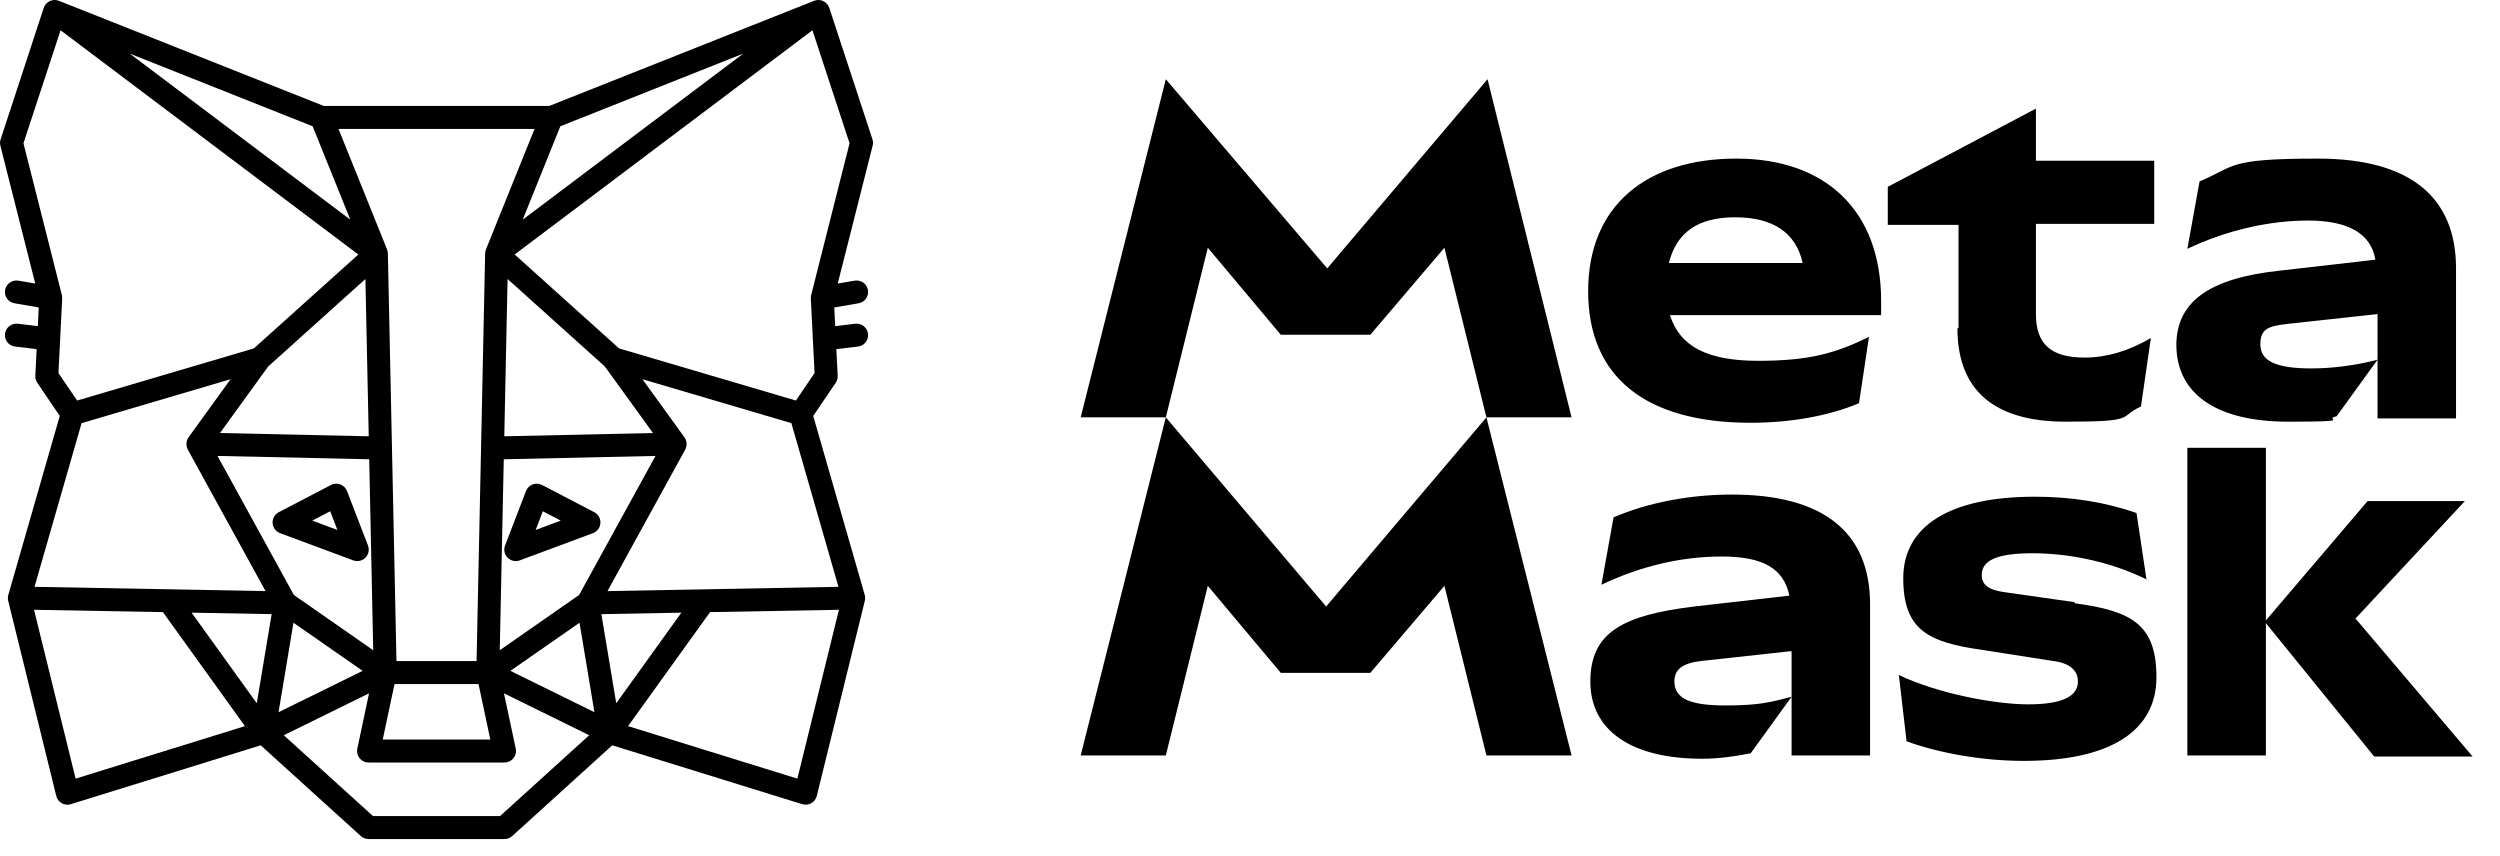
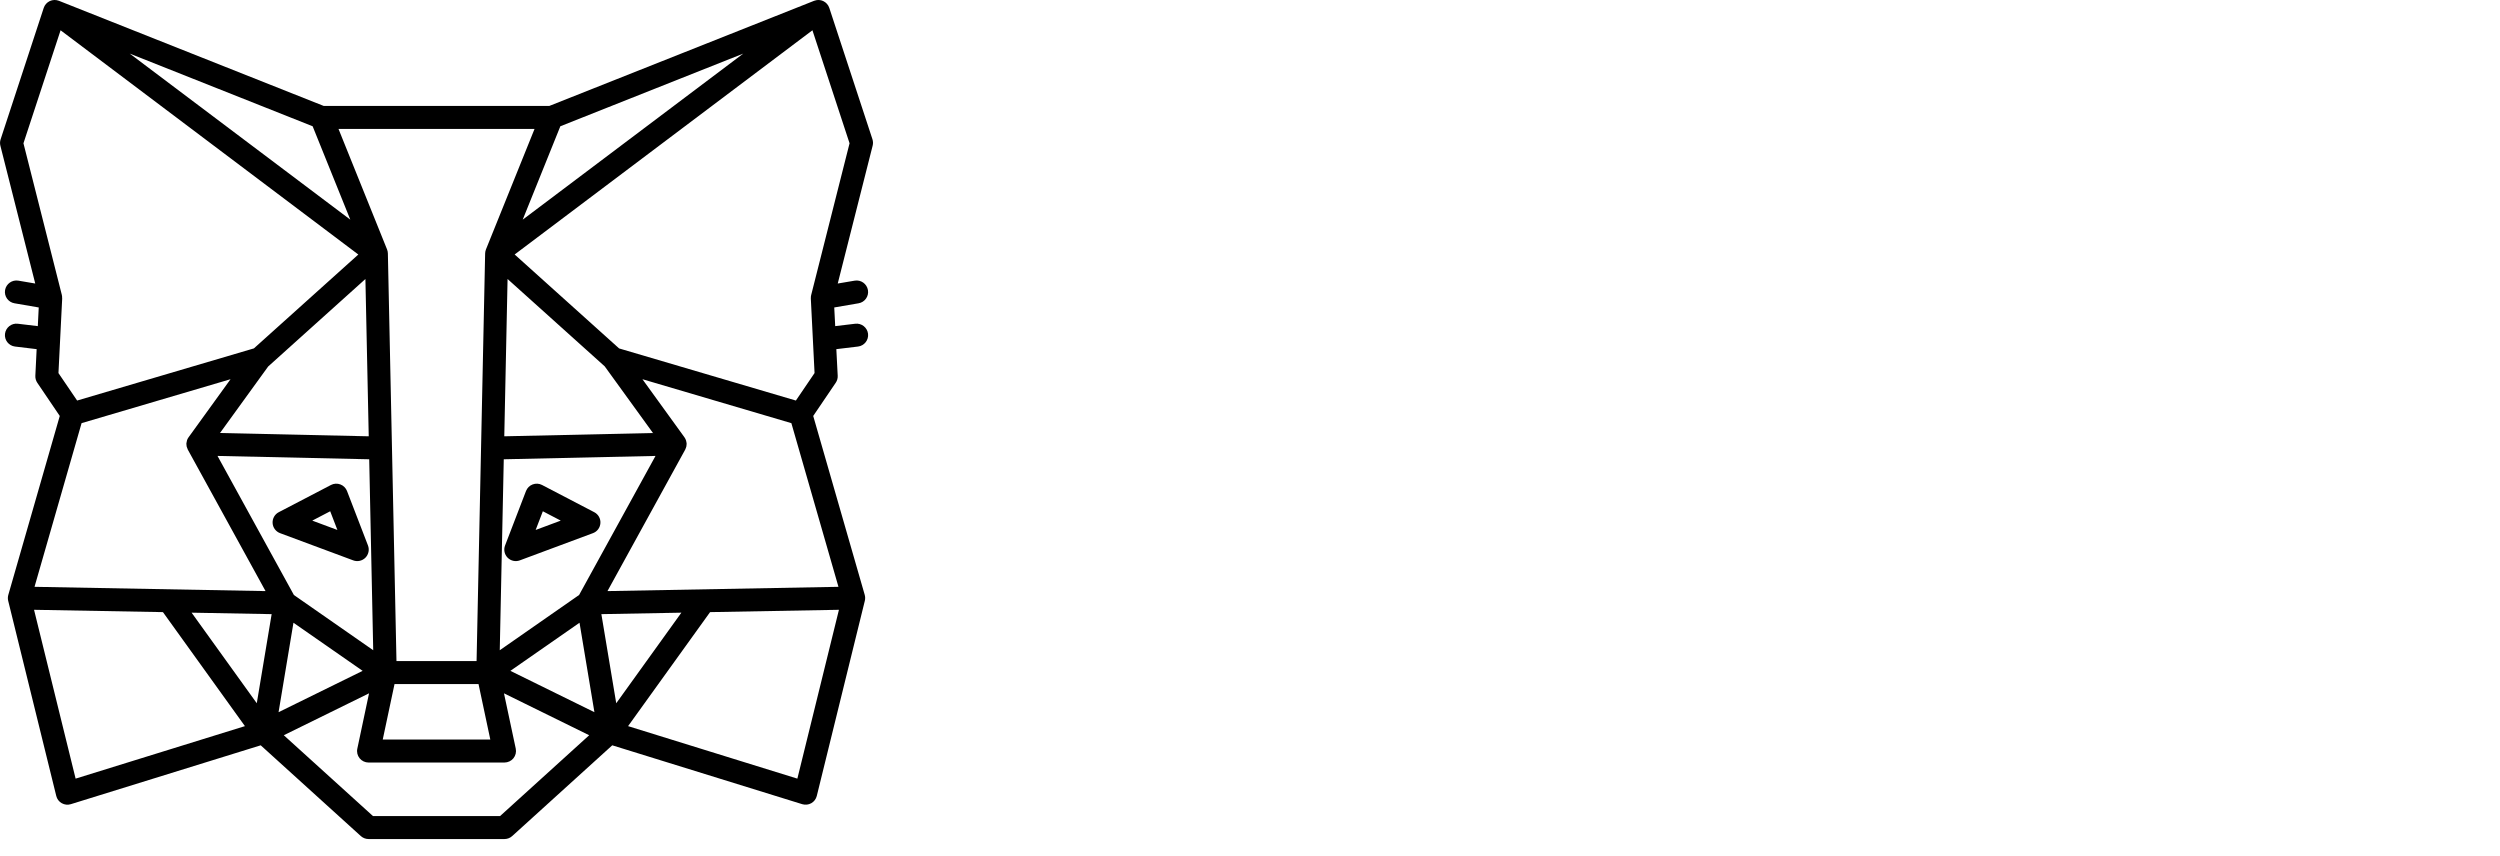
<svg xmlns="http://www.w3.org/2000/svg" width="73" height="25" viewBox="0 0 73 25" fill="none">
-   <path d="M23.839 0.005C23.906 -0.007 23.976 0.002 24.038 0.031C24.122 0.07 24.186 0.143 24.215 0.23L25.476 4.068C25.495 4.129 25.497 4.193 25.481 4.255L24.462 8.279L24.957 8.195C25.139 8.164 25.312 8.287 25.344 8.47C25.375 8.652 25.253 8.825 25.07 8.856L24.36 8.978L24.388 9.523L24.973 9.453C25.156 9.431 25.324 9.562 25.347 9.746C25.369 9.93 25.237 10.097 25.054 10.119L24.421 10.195L24.461 10.973C24.465 11.045 24.444 11.117 24.403 11.177L23.746 12.146L25.25 17.37C25.266 17.426 25.267 17.486 25.253 17.543L23.85 23.242C23.828 23.332 23.769 23.409 23.689 23.454C23.608 23.499 23.513 23.509 23.425 23.482L17.878 21.763L14.956 24.413C14.895 24.469 14.814 24.5 14.731 24.5H10.762C10.679 24.5 10.598 24.469 10.536 24.413L7.613 21.763L2.068 23.482C1.98 23.51 1.884 23.499 1.804 23.454C1.723 23.409 1.665 23.332 1.643 23.242L0.239 17.543C0.225 17.486 0.227 17.426 0.243 17.37L1.745 12.146L1.089 11.177C1.048 11.117 1.029 11.045 1.032 10.973L1.07 10.195L0.438 10.119C0.255 10.097 0.124 9.93 0.146 9.746C0.169 9.562 0.336 9.431 0.52 9.453L1.104 9.523L1.131 8.978L0.423 8.856C0.24 8.825 0.117 8.652 0.148 8.47C0.18 8.287 0.354 8.164 0.536 8.195L1.029 8.279L0.011 4.255C-0.005 4.193 -0.002 4.129 0.018 4.068L1.277 0.23C1.306 0.143 1.37 0.07 1.454 0.031C1.538 -0.008 1.634 -0.011 1.72 0.023L9.452 3.093H16.041L23.773 0.023L23.839 0.005ZM15.06 21.86C15.081 21.959 15.056 22.063 14.992 22.142C14.929 22.22 14.832 22.265 14.731 22.266H10.762C10.661 22.266 10.565 22.22 10.501 22.142C10.437 22.063 10.412 21.959 10.434 21.86L10.776 20.245L8.287 21.469L10.891 23.829H14.602L17.204 21.469L14.716 20.245L15.06 21.86ZM2.208 22.736L7.152 21.203L4.758 17.874L0.994 17.806L2.208 22.736ZM20.734 17.874L18.34 21.203L23.283 22.736L24.497 17.806L20.734 17.874ZM11.176 21.595H14.317L13.973 19.975H11.52L11.176 21.595ZM8.134 20.796L10.589 19.589L8.569 18.184L8.134 20.796ZM14.903 19.589L17.357 20.796L16.922 18.184L14.903 19.589ZM7.498 20.535L7.932 17.933L5.595 17.89L7.498 20.535ZM17.56 17.933L17.994 20.535L19.896 17.89L17.56 17.933ZM11.302 7.283C11.317 7.321 11.325 7.361 11.326 7.401L11.577 19.304H13.916L14.166 7.401C14.167 7.361 14.175 7.321 14.19 7.283L15.609 3.764H9.884L11.302 7.283ZM8.582 17.374L10.898 18.987L10.781 13.411L6.351 13.313L8.582 17.374ZM14.71 13.411L14.593 18.987L16.91 17.373L19.141 13.313L14.71 13.411ZM2.382 12.356L1.008 17.135L7.754 17.26L5.483 13.127C5.481 13.122 5.479 13.116 5.477 13.11C5.468 13.092 5.461 13.072 5.455 13.052C5.453 13.045 5.451 13.038 5.449 13.031C5.445 13.008 5.442 12.983 5.442 12.958C5.442 12.955 5.443 12.951 5.443 12.948C5.444 12.943 5.445 12.938 5.445 12.933C5.448 12.91 5.452 12.888 5.459 12.866C5.46 12.862 5.46 12.857 5.462 12.852L5.472 12.828C5.481 12.807 5.492 12.787 5.506 12.769L6.732 11.073L2.382 12.356ZM19.986 12.769V12.77C20.002 12.791 20.014 12.815 20.024 12.84C20.028 12.849 20.031 12.859 20.034 12.868C20.04 12.887 20.044 12.906 20.046 12.926C20.047 12.935 20.049 12.943 20.049 12.952C20.049 12.954 20.05 12.956 20.05 12.958C20.05 12.985 20.047 13.01 20.042 13.035C20.041 13.039 20.04 13.042 20.039 13.045C20.033 13.069 20.024 13.092 20.014 13.113C20.012 13.117 20.011 13.123 20.009 13.127L17.738 17.26L24.483 17.135L23.108 12.356L18.759 11.073L19.986 12.769ZM9.665 14.161C9.75 14.117 9.849 14.111 9.938 14.145C10.028 14.178 10.098 14.249 10.133 14.338L10.745 15.928C10.792 16.051 10.763 16.19 10.671 16.284C10.578 16.378 10.439 16.409 10.315 16.363L8.178 15.568C8.054 15.522 7.968 15.407 7.96 15.274C7.952 15.142 8.022 15.017 8.14 14.956L9.665 14.161ZM15.554 14.145C15.643 14.111 15.743 14.117 15.827 14.161L17.352 14.956C17.47 15.017 17.541 15.142 17.532 15.274C17.524 15.407 17.439 15.522 17.314 15.568L15.178 16.363C15.054 16.409 14.915 16.378 14.822 16.284C14.729 16.19 14.701 16.051 14.748 15.928L15.359 14.338C15.394 14.249 15.464 14.178 15.554 14.145ZM9.118 15.202L9.852 15.475L9.642 14.929L9.118 15.202ZM15.641 15.475L16.374 15.202L15.851 14.929L15.641 15.475ZM7.831 10.701L6.424 12.644L10.767 12.74L10.67 8.147L7.831 10.701ZM14.725 12.74L19.067 12.644L17.658 10.698L14.821 8.147L14.725 12.74ZM0.685 4.184L1.806 8.613C1.813 8.642 1.815 8.673 1.814 8.704C1.814 8.708 1.817 8.711 1.816 8.715L1.707 10.894L2.252 11.696L7.414 10.173L10.463 7.432L1.769 0.884L0.685 4.184ZM15.028 7.431L18.078 10.174L23.24 11.696L23.785 10.893L23.676 8.715C23.676 8.711 23.677 8.706 23.677 8.702C23.676 8.673 23.679 8.644 23.686 8.616L24.807 4.184L23.723 0.884L15.028 7.431ZM10.229 6.414L9.129 3.687L3.788 1.565L10.229 6.414ZM16.362 3.687L15.263 6.414L21.703 1.565L16.362 3.687Z" fill="black" />
+   <path d="M23.839 0.005C23.906 -0.007 23.976 0.002 24.038 0.031C24.122 0.07 24.186 0.143 24.215 0.23L25.476 4.068C25.495 4.129 25.497 4.193 25.481 4.255L24.462 8.279L24.957 8.195C25.139 8.164 25.312 8.287 25.344 8.47C25.375 8.652 25.253 8.825 25.07 8.856L24.36 8.978L24.388 9.523L24.973 9.453C25.156 9.431 25.324 9.562 25.347 9.746C25.369 9.93 25.237 10.097 25.054 10.119L24.421 10.195L24.461 10.973C24.465 11.045 24.444 11.117 24.403 11.177L23.746 12.146L25.25 17.37C25.266 17.426 25.267 17.486 25.253 17.543L23.85 23.242C23.828 23.332 23.769 23.409 23.689 23.454C23.608 23.499 23.513 23.509 23.425 23.482L17.878 21.763L14.956 24.413C14.895 24.469 14.814 24.5 14.731 24.5H10.762C10.679 24.5 10.598 24.469 10.536 24.413L7.613 21.763L2.068 23.482C1.98 23.51 1.884 23.499 1.804 23.454C1.723 23.409 1.665 23.332 1.643 23.242L0.239 17.543C0.225 17.486 0.227 17.426 0.243 17.37L1.745 12.146L1.089 11.177C1.048 11.117 1.029 11.045 1.032 10.973L1.07 10.195L0.438 10.119C0.255 10.097 0.124 9.93 0.146 9.746C0.169 9.562 0.336 9.431 0.52 9.453L1.104 9.523L1.131 8.978L0.423 8.856C0.24 8.825 0.117 8.652 0.148 8.47C0.18 8.287 0.354 8.164 0.536 8.195L1.029 8.279L0.011 4.255C-0.005 4.193 -0.002 4.129 0.018 4.068L1.277 0.23C1.306 0.143 1.37 0.07 1.454 0.031C1.538 -0.008 1.634 -0.011 1.72 0.023L9.452 3.093H16.041L23.773 0.023L23.839 0.005ZM15.06 21.86C15.081 21.959 15.056 22.063 14.992 22.142C14.929 22.22 14.832 22.265 14.731 22.266H10.762C10.661 22.266 10.565 22.22 10.501 22.142C10.437 22.063 10.412 21.959 10.434 21.86L10.776 20.245L8.287 21.469L10.891 23.829H14.602L17.204 21.469L14.716 20.245L15.06 21.86ZM2.208 22.736L7.152 21.203L4.758 17.874L0.994 17.806L2.208 22.736ZM20.734 17.874L18.34 21.203L23.283 22.736L24.497 17.806L20.734 17.874ZM11.176 21.595H14.317L13.973 19.975H11.52L11.176 21.595ZM8.134 20.796L10.589 19.589L8.569 18.184L8.134 20.796ZM14.903 19.589L17.357 20.796L16.922 18.184L14.903 19.589ZM7.498 20.535L7.932 17.933L5.595 17.89L7.498 20.535ZM17.56 17.933L17.994 20.535L19.896 17.89L17.56 17.933ZM11.302 7.283C11.317 7.321 11.325 7.361 11.326 7.401L11.577 19.304H13.916L14.166 7.401C14.167 7.361 14.175 7.321 14.19 7.283L15.609 3.764H9.884L11.302 7.283ZM8.582 17.374L10.898 18.987L10.781 13.411L6.351 13.313L8.582 17.374ZM14.71 13.411L14.593 18.987L16.91 17.373L19.141 13.313L14.71 13.411ZM2.382 12.356L1.008 17.135L7.754 17.26L5.483 13.127C5.481 13.122 5.479 13.116 5.477 13.11C5.468 13.092 5.461 13.072 5.455 13.052C5.453 13.045 5.451 13.038 5.449 13.031C5.445 13.008 5.442 12.983 5.442 12.958C5.442 12.955 5.443 12.951 5.443 12.948C5.444 12.943 5.445 12.938 5.445 12.933C5.448 12.91 5.452 12.888 5.459 12.866C5.46 12.862 5.46 12.857 5.462 12.852L5.472 12.828C5.481 12.807 5.492 12.787 5.506 12.769L6.732 11.073L2.382 12.356ZM19.986 12.769V12.77C20.002 12.791 20.014 12.815 20.024 12.84C20.028 12.849 20.031 12.859 20.034 12.868C20.04 12.887 20.044 12.906 20.046 12.926C20.047 12.935 20.049 12.943 20.049 12.952C20.049 12.954 20.05 12.956 20.05 12.958C20.05 12.985 20.047 13.01 20.042 13.035C20.033 13.069 20.024 13.092 20.014 13.113C20.012 13.117 20.011 13.123 20.009 13.127L17.738 17.26L24.483 17.135L23.108 12.356L18.759 11.073L19.986 12.769ZM9.665 14.161C9.75 14.117 9.849 14.111 9.938 14.145C10.028 14.178 10.098 14.249 10.133 14.338L10.745 15.928C10.792 16.051 10.763 16.19 10.671 16.284C10.578 16.378 10.439 16.409 10.315 16.363L8.178 15.568C8.054 15.522 7.968 15.407 7.96 15.274C7.952 15.142 8.022 15.017 8.14 14.956L9.665 14.161ZM15.554 14.145C15.643 14.111 15.743 14.117 15.827 14.161L17.352 14.956C17.47 15.017 17.541 15.142 17.532 15.274C17.524 15.407 17.439 15.522 17.314 15.568L15.178 16.363C15.054 16.409 14.915 16.378 14.822 16.284C14.729 16.19 14.701 16.051 14.748 15.928L15.359 14.338C15.394 14.249 15.464 14.178 15.554 14.145ZM9.118 15.202L9.852 15.475L9.642 14.929L9.118 15.202ZM15.641 15.475L16.374 15.202L15.851 14.929L15.641 15.475ZM7.831 10.701L6.424 12.644L10.767 12.74L10.67 8.147L7.831 10.701ZM14.725 12.74L19.067 12.644L17.658 10.698L14.821 8.147L14.725 12.74ZM0.685 4.184L1.806 8.613C1.813 8.642 1.815 8.673 1.814 8.704C1.814 8.708 1.817 8.711 1.816 8.715L1.707 10.894L2.252 11.696L7.414 10.173L10.463 7.432L1.769 0.884L0.685 4.184ZM15.028 7.431L18.078 10.174L23.24 11.696L23.785 10.893L23.676 8.715C23.676 8.711 23.677 8.706 23.677 8.702C23.676 8.673 23.679 8.644 23.686 8.616L24.807 4.184L23.723 0.884L15.028 7.431ZM10.229 6.414L9.129 3.687L3.788 1.565L10.229 6.414ZM16.362 3.687L15.263 6.414L21.703 1.565L16.362 3.687Z" fill="black" />
  <g clip-path="url(#clip0_174_8867)">
-     <path d="M54.606 17.679V22.059H52.314V19.012L49.699 19.298C49.118 19.361 48.892 19.552 48.892 19.901C48.892 20.409 49.376 20.599 50.377 20.599C51.378 20.599 51.701 20.504 52.314 20.345L51.12 21.996C50.635 22.091 50.183 22.155 49.699 22.155C47.633 22.155 46.438 21.329 46.438 19.901C46.438 18.472 47.375 17.964 49.473 17.71L52.249 17.393C52.088 16.599 51.475 16.25 50.28 16.25C49.086 16.25 47.891 16.536 46.761 17.075L47.116 15.107C48.15 14.663 49.376 14.441 50.571 14.441C53.218 14.441 54.606 15.52 54.606 17.647V17.679ZM34.042 12.187L31.556 22.059H34.042L35.268 17.107L37.399 19.647H40.014L42.177 17.107L43.404 22.059H45.89L43.404 12.187L38.723 17.71L34.042 12.187ZM43.436 2.313L38.755 7.837L34.042 2.313L31.556 12.187H34.042L35.268 7.234L37.399 9.774H40.014L42.177 7.234L43.404 12.187H45.89L43.436 2.313ZM60.579 17.583L58.577 17.298C58.06 17.234 57.867 17.075 57.867 16.79C57.867 16.345 58.351 16.155 59.352 16.155C60.353 16.155 61.579 16.377 62.677 16.917L62.386 14.98C61.483 14.663 60.482 14.504 59.416 14.504C56.931 14.504 55.575 15.361 55.575 16.885C55.575 18.409 56.317 18.758 57.899 18.98L59.933 19.298C60.45 19.361 60.675 19.583 60.675 19.901C60.675 20.345 60.191 20.567 59.223 20.567C58.254 20.567 56.575 20.25 55.446 19.71L55.672 21.647C56.64 21.996 57.899 22.218 59.094 22.218C61.644 22.218 62.968 21.329 62.968 19.774C62.968 18.218 62.225 17.837 60.579 17.615V17.583ZM63.871 13.075V22.059H66.164V13.075H63.871ZM68.811 18.028L71.975 14.631H69.134L66.131 18.155L69.327 22.091H72.201L68.779 18.059L68.811 18.028ZM63.549 10.059C63.549 11.52 64.743 12.313 66.809 12.313C68.876 12.313 67.778 12.25 68.23 12.155L69.424 10.504C68.811 10.663 68.133 10.758 67.487 10.758C66.454 10.758 66.002 10.536 66.002 10.059C66.002 9.583 66.26 9.52 66.809 9.456L69.424 9.171V12.218H71.716V7.837C71.716 5.742 70.361 4.631 67.681 4.631C65.001 4.631 65.292 4.853 64.227 5.298L63.871 7.266C65.001 6.726 66.26 6.44 67.39 6.44C68.52 6.44 69.231 6.79 69.36 7.583L66.583 7.901C64.485 8.123 63.549 8.821 63.549 10.091V10.059ZM57.157 9.583C57.157 11.393 58.222 12.313 60.32 12.313C62.419 12.313 61.838 12.187 62.516 11.869L62.806 9.869C62.16 10.25 61.515 10.441 60.869 10.441C59.901 10.441 59.449 10.059 59.449 9.171V6.536H62.903V4.694H59.449V3.171L55.123 5.456V6.567H57.189V9.583H57.157ZM54.929 8.758V9.202H48.763C49.053 10.123 49.861 10.536 51.346 10.536C52.831 10.536 53.605 10.313 54.574 9.837L54.283 11.774C53.379 12.155 52.249 12.345 51.12 12.345C48.053 12.345 46.374 11.012 46.374 8.504C46.374 5.996 48.085 4.631 50.7 4.631C53.315 4.631 54.929 6.155 54.929 8.79V8.758ZM48.731 7.679H52.637C52.443 6.79 51.765 6.345 50.668 6.345C49.57 6.345 48.957 6.79 48.731 7.679Z" fill="black" />
-   </g>
+     </g>
  <defs>
    <clipPath id="clip0_174_8867">
-       <rect width="41" height="20" fill="white" transform="translate(31.491 2.25)" />
-     </clipPath>
+       </clipPath>
  </defs>
</svg>